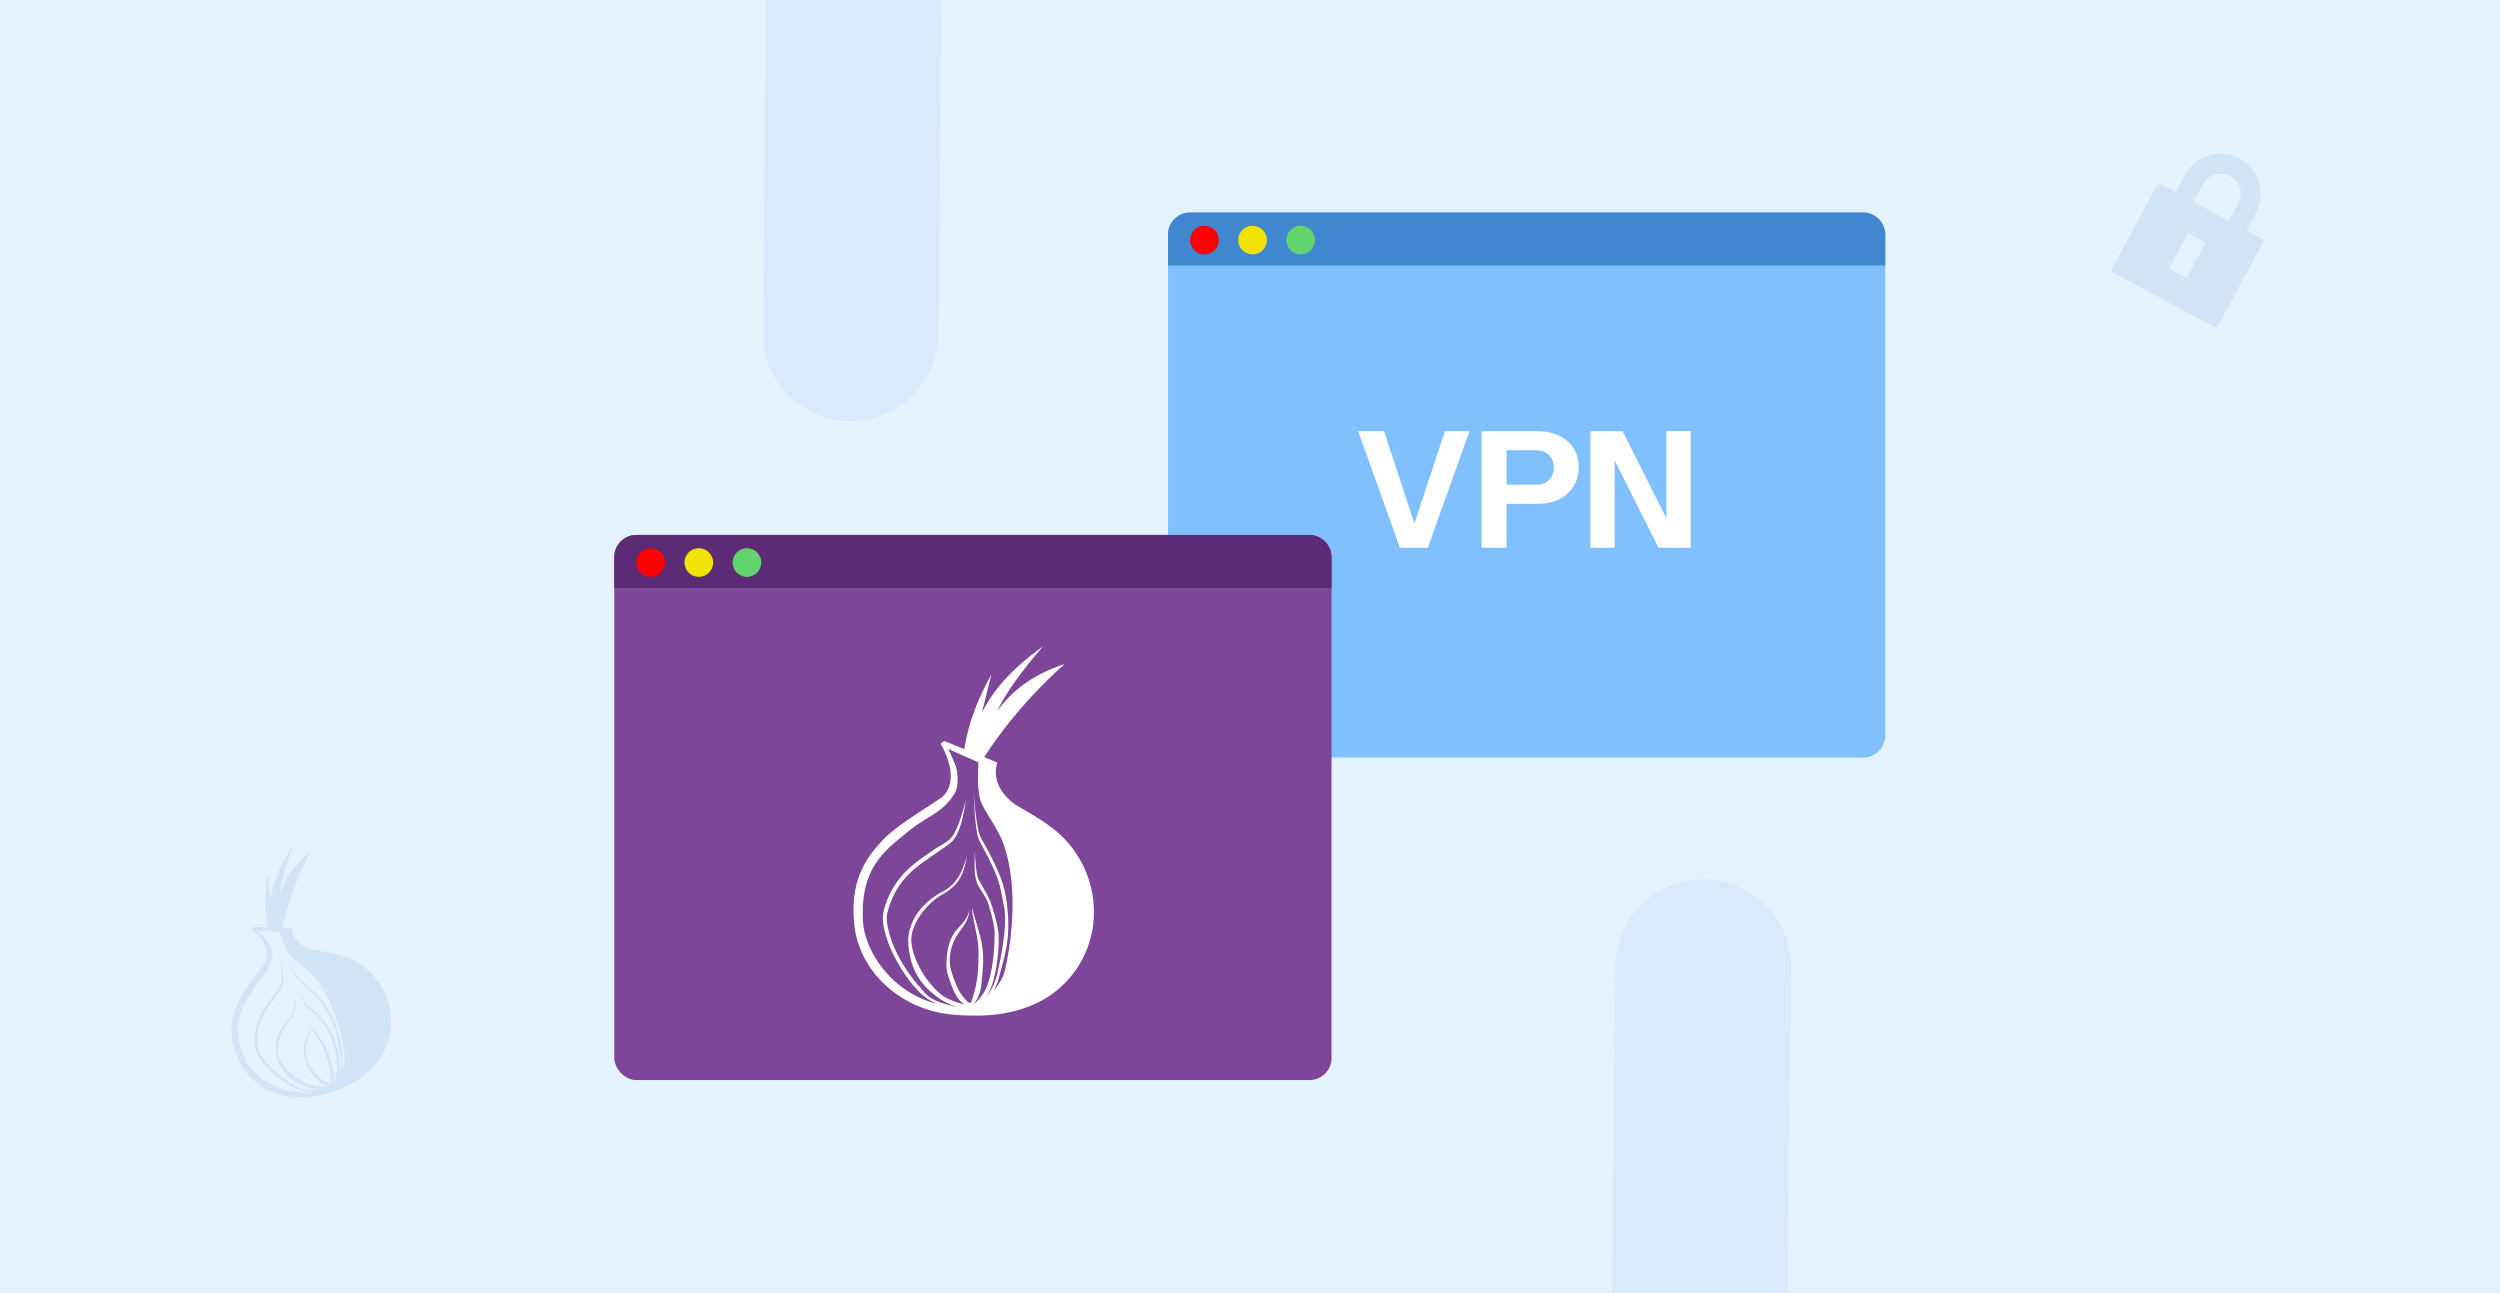
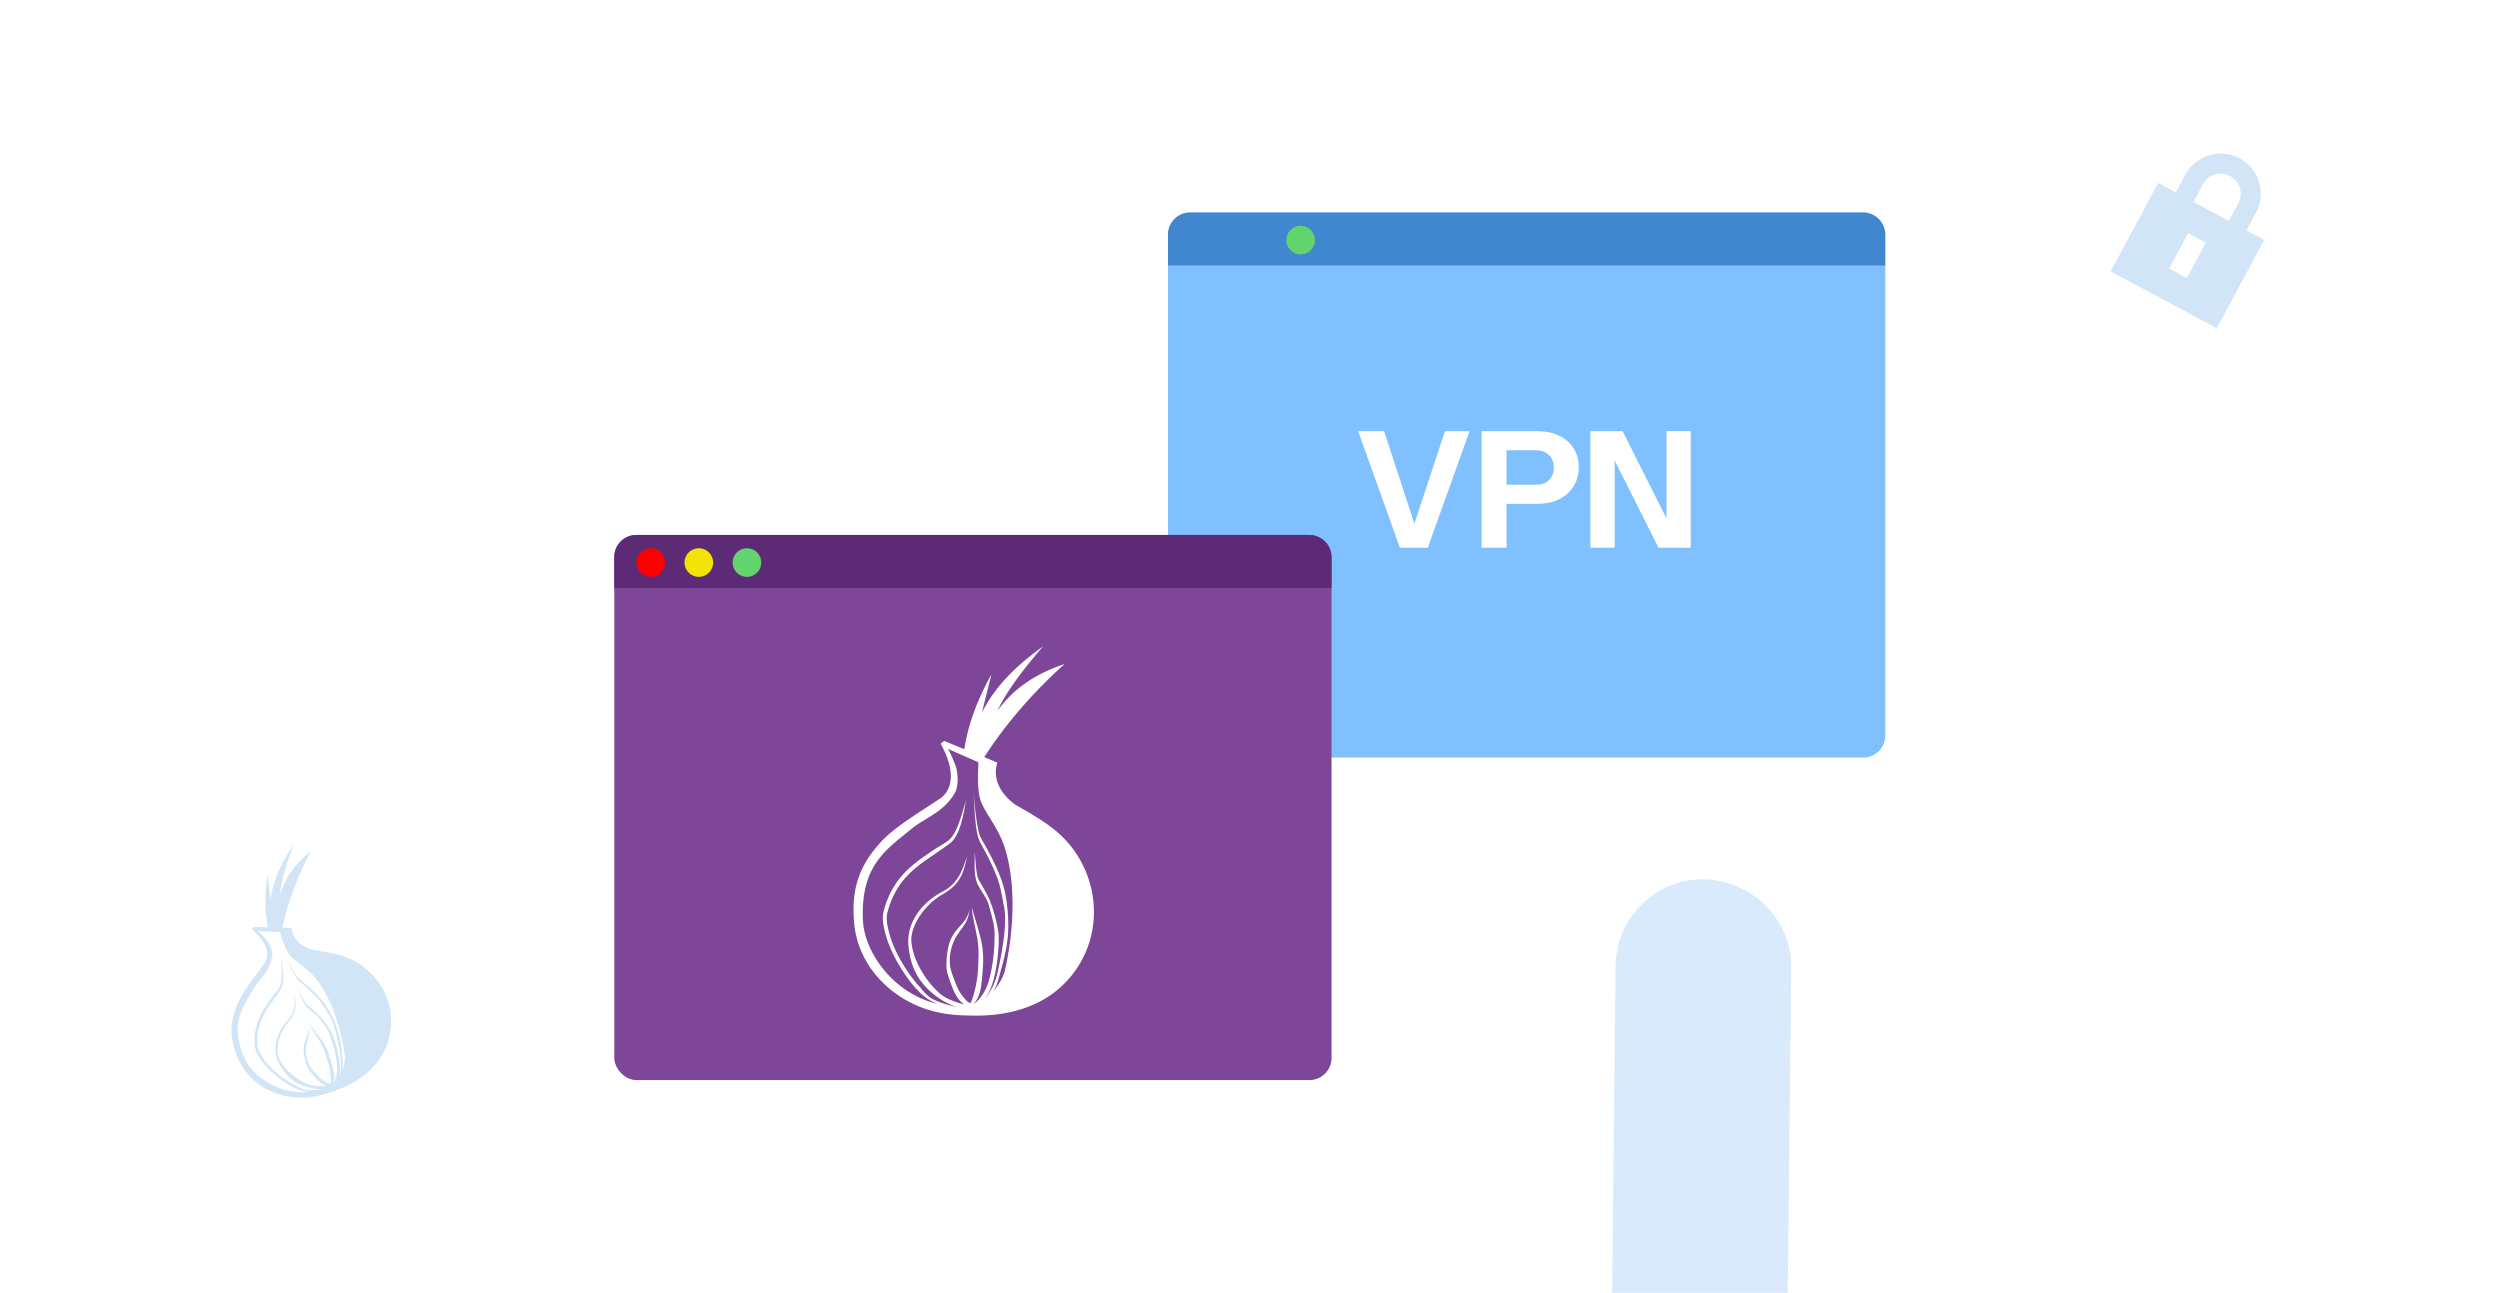
<svg xmlns="http://www.w3.org/2000/svg" width="1400" height="724" fill="none">
  <g clip-path="url(#a)">
-     <path fill="#fff" d="M0 0h1400v724H0z" />
-     <path fill="#E5F2FF" d="M1400 0H0v724h1400z" />
    <rect x="654.086" y="119" width="401.663" height="305.264" rx="12.359" fill="#81C0FF" />
    <path d="M654.086 148.661h401.664v-17.302c0-6.826-5.53-12.359-12.36-12.359H666.445c-6.826 0-12.359 5.533-12.359 12.359v17.302Z" fill="#4087CF" />
    <g filter="url(#b)">
-       <circle cx="674.479" cy="134.448" r="8.033" fill="red" />
-     </g>
+       </g>
    <g filter="url(#c)">
-       <circle cx="701.424" cy="134.448" r="8.033" fill="#F3E300" />
-     </g>
+       </g>
    <g filter="url(#d)">
      <circle cx="728.369" cy="134.448" r="8.033" fill="#61D46D" />
    </g>
    <rect x="344" y="299.576" width="401.663" height="305.264" rx="12.359" fill="#7D4699" />
    <path d="M344 329.237h401.663v-17.302c0-6.826-5.533-12.359-12.359-12.359H356.359c-6.826 0-12.359 5.533-12.359 12.359v17.302Z" fill="#5D2A76" />
    <g filter="url(#e)">
      <circle cx="364.393" cy="315.024" r="8.033" fill="red" />
    </g>
    <g filter="url(#f)">
      <circle cx="391.338" cy="315.024" r="8.033" fill="#F3E300" />
    </g>
    <g filter="url(#g)">
      <circle cx="418.283" cy="315.024" r="8.033" fill="#61D46D" />
    </g>
    <g clip-path="url(#h)">
      <path d="M593.336 467.073c-6.563-5.956-14.839-10.769-23.282-15.575-3.837-2.119-15.614-11.338-11.538-24.426l-7.332-3.095c11.538-17.901 26.583-35.595 45.021-52.153-14.807 4.981-27.895 12.688-37.721 26.345 5.788-12.113 15.207-24.058 25.608-36.17-14.232 10.194-26.545 21.738-34.252 37.145l5.381-21.57c-7.706 13.863-13.088 27.927-15.207 41.959l-11.337-4.613-1.919 1.551c9.994 17.901 4.813 27.32-.2 30.621-9.994 6.731-24.426 15.375-31.765 22.882-13.863 14.264-17.901 27.727-16.557 45.628 1.344 22.914 18.101 41.958 40.24 49.459 9.826 3.294 18.844 3.669 28.871 3.669 16.15 0 32.707-4.238 44.852-14.432a56.396 56.396 0 0 0 20.389-43.302 59.246 59.246 0 0 0-19.245-43.91l-.007-.013Zm-30.621 76.443c-.775 3.463-3.262 7.707-6.324 11.538 1.143-2.119 2.119-4.238 2.694-6.564 4.812-17.126 6.931-25 4.612-43.877-.368-1.919-1.143-8.075-4.037-14.807-4.038-10.226-10.195-19.852-10.97-21.971-1.343-3.262-3.262-17.126-3.462-26.545.2 8.076.775 22.882 2.894 28.671.575 1.951 6.156 10.601 10.194 21.163 2.694 7.332 3.262 14.064 3.837 15.983 1.951 8.682-.368 23.314-3.43 37.145-.976 5.014-3.669 10.802-7.132 15.208 1.919-2.694 3.463-6.157 4.612-10.194 2.32-8.076 3.263-18.47 3.063-25.034-.168-3.837-1.919-12.112-4.813-19.613-1.719-4.037-4.238-8.275-5.957-11.169-1.918-2.894-1.918-9.219-2.693-16.558.168 7.908-.575 11.945 1.343 17.533 1.144 3.263 5.382 7.875 6.525 12.313 1.751 5.957 3.463 12.52 3.295 16.558 0 4.612-.201 13.088-2.319 22.339-1.344 6.899-4.445 12.888-9.419 16.725 2.119-2.694 3.262-5.381 3.837-8.075.775-4.038.975-7.907 1.344-12.72.407-4.948.064-9.962-.944-14.807-1.55-6.931-4.037-13.863-5.213-18.676.2 5.381 2.319 12.113 3.295 19.245.743 5.213.368 10.394.168 15.007-.168 5.381-1.919 14.839-4.238 19.445-2.319-.976-3.062-2.319-4.613-4.238-1.951-2.487-3.094-5.181-4.238-8.275a46.671 46.671 0 0 1-2.525-7.875c-.911-6.764.839-13.56 4.812-19.077 4.038-5.789 4.845-6.157 6.157-12.888-1.919 5.956-3.262 6.525-7.5 11.538-4.813 5.588-5.55 13.663-5.55 20.22 0 2.694 1.144 5.788 2.119 8.682 1.144 3.062 2.287 6.125 3.838 8.444 1.143 1.918 2.694 3.262 4.037 4.238-5.013-1.344-10.194-3.263-13.456-5.957-8.075-6.964-15.207-18.676-16.183-29.07-.775-8.483 6.932-20.796 17.901-26.952 9.251-5.381 11.37-11.37 13.289-21.196-2.694 8.482-5.382 15.815-14.264 20.22-12.688 6.932-19.245 18.102-18.638 28.871.943 13.663 6.325 23.114 17.326 30.621 2.487 1.751 5.957 3.463 9.626 4.813-13.696-3.263-15.408-5.181-20.02-10.563 0-.407-1.176-1.175-1.176-1.343-6.156-6.932-13.831-18.877-16.557-29.846-.943-3.838-1.919-7.875-.743-11.745 4.981-18.101 15.95-25.033 26.919-32.501 2.726-1.951 5.42-3.669 7.908-5.588 6.156-4.845 7.706-17.326 9.05-24.458-2.487 8.682-5.213 19.445-10.026 22.914-2.487 1.919-5.588 3.463-8.075 5.181-11.338 7.707-22.714 15.039-27.895 33.683-1.176 4.846-.407 8.308.743 12.921 2.894 11.337 10.601 23.65 17.158 30.989l1.143 1.144c2.895 3.294 6.564 5.788 10.97 7.5a51.098 51.098 0 0 1-11.17-4.038c-17.901-8.65-29.813-27.32-30.582-42.527-1.551-30.989 13.288-40.04 27.12-51.41 7.706-6.324 18.508-9.419 24.664-20.763 1.144-2.526 1.919-7.907.369-13.695-.575-1.919-3.463-8.851-4.613-10.395l17.126 7.539c-.368 8.075-.575 14.6.943 20.595 1.751 6.525 10.227 15.95 13.696 26.952 6.731 20.763 5.013 47.876.168 69.078l-.02-.006Z" fill="#fff" />
    </g>
    <path d="m783.96 306.735-23.393-65.281h14.507l17.862 54.401h-1.723l17.952-54.401h13.782l-23.392 65.281H783.96Zm45.726 0v-65.281h31.009c4.836 0 8.976.846 12.422 2.539 3.506 1.692 6.195 4.049 8.069 7.072 1.935 3.022 2.902 6.558 2.902 10.608 0 4.05-.967 7.616-2.902 10.699-1.934 3.083-4.654 5.5-8.16 7.253-3.445 1.693-7.556 2.539-12.331 2.539h-19.947v-10.699h19.222c3.203 0 5.682-.876 7.435-2.629 1.813-1.814 2.72-4.171 2.72-7.072 0-2.902-.907-5.229-2.72-6.982-1.753-1.753-4.232-2.629-7.435-2.629h-16.321v54.582h-13.963Zm60.919 0v-65.281h18.043l29.014 57.665-4.443 1.088v-58.753h13.6v65.281h-18.043l-29.014-57.665 4.443-1.088v58.753h-13.6Z" fill="#fff" />
    <g filter="url(#i)">
      <path d="M194.488 536.316c-5.493-2.161-11.793-3.212-18.196-4.22-2.895-.417-12.41-3.384-12.893-12.462l-5.31-.205c3.074-13.813 8.394-28.319 16.102-42.912-8.119 6.557-14.529 14.404-17.516 25.182.816-8.874 3.945-18.494 7.65-28.447-6.55 9.659-11.585 19.707-12.838 31.076l-1.633-14.65c-1.612 10.41-1.72 20.399.207 29.606l-8.171-.21-.842 1.411c10.412 8.774 9.351 15.834 6.977 19.056-4.698 6.518-11.733 15.261-14.589 21.639-5.375 12.1-4.781 21.402.213 32.2 6.156 13.91 21.07 21.81 36.677 21.285 6.919-.255 12.655-2.133 18.935-4.479 10.116-3.78 19.504-10.286 24.747-19.457 5.591-9.657 6.593-21.242 2.726-31.653-3.83-10.373-11.912-18.637-22.239-22.754l-.007-.006Zm-1.449 54.621c.318 2.331-.256 5.547-1.285 8.642.225-1.583.344-3.127.165-4.705-.958-11.758-1.457-17.142-7.289-28.317-.675-1.105-2.589-4.746-5.963-8.247-4.901-5.403-10.99-9.938-11.967-11.072-1.599-1.71-6.016-9.867-8.326-15.668 1.998 4.966 5.793 14.023 8.463 17.121.812 1.076 6.315 5.14 11.294 10.752 3.388 3.921 5.306 7.967 6.111 9.023 3.236 4.933 5.177 14.559 6.467 23.862.552 3.34.207 7.564-.94 11.11.577-2.122.741-4.633.525-7.408-.421-5.556-2.241-12.229-3.889-16.257-.995-2.343-4.011-7.07-7.564-11.049-2.012-2.104-4.574-4.145-6.321-5.539-1.873-1.348-3.34-5.274-5.528-9.648 1.939 4.869 2.41 7.549 4.908 10.569 1.473 1.758 5.198 3.629 6.943 6.117 2.478 3.287 5.073 6.961 5.905 9.507 1.069 2.863 2.91 8.172 3.729 14.41.758 4.598.205 9.041-2.021 12.588.703-2.169.796-4.105.531-5.911-.451-2.688-1.223-5.137-2.109-8.211a34.166 34.166 0 0 0-4.025-8.971c-2.579-3.94-5.745-7.661-7.598-10.374 1.374 3.294 4.263 6.977 6.528 11.176 1.674 3.062 2.642 6.366 3.586 9.276 1.143 3.38 2.24 9.661 1.856 13.063-1.679-.062-2.456-.723-3.872-1.551-1.799-1.087-3.14-2.492-4.574-4.145a30.643 30.643 0 0 1-3.409-4.298c-2.139-3.985-2.619-8.614-1.41-12.968 1.186-4.539 1.606-4.956.866-9.442.18 4.147-.53 4.814-2.021 8.918-1.719 4.595-.307 9.78 1.214 13.851.625 1.672 2.059 3.326 3.341 4.894 1.427 1.633 2.853 3.266 4.362 4.343 1.162.924 2.444 1.395 3.512 1.686-3.451.339-7.142.361-9.81-.548-6.673-2.433-13.857-8.035-16.879-14.259-2.454-5.084-.482-14.532 4.961-20.921 4.546-5.505 4.484-9.719 3.407-16.268.28 5.896.297 11.077-4.245 15.891-6.339 7.273-7.855 15.741-4.977 22.284 3.76 8.261 9.323 12.869 17.955 14.954 1.964.505 4.534.755 7.146.735-9.335 1.18-10.853.39-14.99-1.871-.094-.253-1.009-.455-1.048-.559-5.464-2.863-13.042-8.481-17.294-14.653-1.481-2.161-3.029-4.439-3.19-7.117-1.079-12.402 4.184-19.273 9.323-26.476 1.255-1.849 2.544-3.546 3.657-5.32 2.732-4.448.808-12.559-.004-17.301.456 5.972 1.245 13.291-.965 16.571-1.113 1.773-2.697 3.458-3.857 5.107-5.314 7.437-10.739 14.652-9.659 27.438.387 3.283 1.672 5.252 3.462 7.847 4.443 6.36 12.126 12.2 17.936 15.221l.981.443c2.577 1.367 5.454 2.057 8.611 2.088-2.636.34-5.286.38-7.933.108-13.219-1.18-25.012-9.982-29.021-19.242-8.159-18.875-.964-27.966 5.063-38.262 3.36-5.729 9.408-10.178 10.633-18.661.13-1.836-.632-5.358-2.946-8.588-.805-1.057-4.222-4.684-5.3-5.373l12.475.671c1.643 5.099 3.027 9.198 5.368 12.564 2.61 3.641 10.106 7.508 14.83 13.526 9.033 11.314 14.246 28.547 16.129 42.843l-.014.001Z" fill="#D1E5F7" />
    </g>
    <g filter="url(#k)" clip-path="url(#j)">
      <path fill-rule="evenodd" clip-rule="evenodd" d="m1218.43 107.777 5.31-9.903c5.87-10.938 19.49-15.05 30.43-9.185 10.94 5.865 15.05 19.487 9.18 30.425l-5.31 9.903 9.91 5.31-26.55 49.513-59.42-31.86 26.55-49.513 9.9 5.31Zm15.22-4.593c2.93-5.469 9.74-7.525 15.21-4.593 5.47 2.933 7.52 9.744 4.59 15.213l-5.31 9.903-19.8-10.62 5.31-9.903Zm-18.95 47.217 10.62-19.805 9.91 5.31-10.62 19.805-9.91-5.31Z" fill="#D1E5F7" />
    </g>
    <g filter="url(#l)">
-       <path d="m529.074-149.219-3.575 336.564c-.284 26.77-22.178 48.655-49.69 48.363-26.925-.287-48.94-22.056-48.65-49.407l3.575-336.565c.284-26.77 22.178-48.655 49.69-48.362 26.919.867 48.934 22.636 48.65 49.407Z" fill="#D8EAFB" />
-     </g>
+       </g>
    <g filter="url(#m)">
      <path d="m1003.07 541.781-3.571 336.564c-.284 26.77-22.178 48.655-49.69 48.363-26.925-.287-48.94-22.056-48.65-49.407l3.575-336.565c.284-26.77 22.178-48.655 49.69-48.362 26.919.867 48.936 22.636 48.646 49.407Z" fill="#D8EAFB" />
    </g>
  </g>
  <defs>
    <filter id="b" x="657.922" y="117.892" width="33.116" height="33.112" filterUnits="userSpaceOnUse" color-interpolation-filters="sRGB">
      <feFlood flood-opacity="0" result="BackgroundImageFix" />
      <feBlend in="SourceGraphic" in2="BackgroundImageFix" result="shape" />
      <feGaussianBlur stdDeviation="4.261" result="effect1_foregroundBlur_1382_121" />
    </filter>
    <filter id="c" x="684.868" y="117.892" width="33.116" height="33.112" filterUnits="userSpaceOnUse" color-interpolation-filters="sRGB">
      <feFlood flood-opacity="0" result="BackgroundImageFix" />
      <feBlend in="SourceGraphic" in2="BackgroundImageFix" result="shape" />
      <feGaussianBlur stdDeviation="4.261" result="effect1_foregroundBlur_1382_121" />
    </filter>
    <filter id="d" x="711.813" y="117.892" width="33.116" height="33.112" filterUnits="userSpaceOnUse" color-interpolation-filters="sRGB">
      <feFlood flood-opacity="0" result="BackgroundImageFix" />
      <feBlend in="SourceGraphic" in2="BackgroundImageFix" result="shape" />
      <feGaussianBlur stdDeviation="4.261" result="effect1_foregroundBlur_1382_121" />
    </filter>
    <filter id="e" x="347.837" y="298.468" width="33.116" height="33.112" filterUnits="userSpaceOnUse" color-interpolation-filters="sRGB">
      <feFlood flood-opacity="0" result="BackgroundImageFix" />
      <feBlend in="SourceGraphic" in2="BackgroundImageFix" result="shape" />
      <feGaussianBlur stdDeviation="4.261" result="effect1_foregroundBlur_1382_121" />
    </filter>
    <filter id="f" x="374.782" y="298.468" width="33.116" height="33.112" filterUnits="userSpaceOnUse" color-interpolation-filters="sRGB">
      <feFlood flood-opacity="0" result="BackgroundImageFix" />
      <feBlend in="SourceGraphic" in2="BackgroundImageFix" result="shape" />
      <feGaussianBlur stdDeviation="4.261" result="effect1_foregroundBlur_1382_121" />
    </filter>
    <filter id="g" x="401.727" y="298.468" width="33.116" height="33.112" filterUnits="userSpaceOnUse" color-interpolation-filters="sRGB">
      <feFlood flood-opacity="0" result="BackgroundImageFix" />
      <feBlend in="SourceGraphic" in2="BackgroundImageFix" result="shape" />
      <feGaussianBlur stdDeviation="4.261" result="effect1_foregroundBlur_1382_121" />
    </filter>
    <filter id="i" x="123.948" y="467.552" width="100.806" height="152.837" filterUnits="userSpaceOnUse" color-interpolation-filters="sRGB">
      <feFlood flood-opacity="0" result="BackgroundImageFix" />
      <feBlend in="SourceGraphic" in2="BackgroundImageFix" result="shape" />
      <feGaussianBlur stdDeviation="2.85" result="effect1_foregroundBlur_1382_121" />
    </filter>
    <filter id="k" x="1176.28" y="80.317" width="97.361" height="109.223" filterUnits="userSpaceOnUse" color-interpolation-filters="sRGB">
      <feFlood flood-opacity="0" result="BackgroundImageFix" />
      <feBlend in="SourceGraphic" in2="BackgroundImageFix" result="shape" />
      <feGaussianBlur stdDeviation="2.85" result="effect1_foregroundBlur_1382_121" />
    </filter>
    <filter id="l" x="409.956" y="-215.829" width="136.322" height="468.74" filterUnits="userSpaceOnUse" color-interpolation-filters="sRGB">
      <feFlood flood-opacity="0" result="BackgroundImageFix" />
      <feBlend in="SourceGraphic" in2="BackgroundImageFix" result="shape" />
      <feGaussianBlur stdDeviation="8.6" result="effect1_foregroundBlur_1382_121" />
    </filter>
    <filter id="m" x="883.956" y="475.171" width="136.322" height="468.74" filterUnits="userSpaceOnUse" color-interpolation-filters="sRGB">
      <feFlood flood-opacity="0" result="BackgroundImageFix" />
      <feBlend in="SourceGraphic" in2="BackgroundImageFix" result="shape" />
      <feGaussianBlur stdDeviation="8.6" result="effect1_foregroundBlur_1382_121" />
    </filter>
    <clipPath id="a">
      <path fill="#fff" d="M0 0h1400v724H0z" />
    </clipPath>
    <clipPath id="h">
      <path fill="#fff" transform="translate(441.922 361.992)" d="M0 0h206.725v206.725H0z" />
    </clipPath>
    <clipPath id="j">
      <path fill="#fff" transform="rotate(28.201 473.016 2451.325)" d="M0 0h89.892v89.892H0z" />
    </clipPath>
  </defs>
</svg>